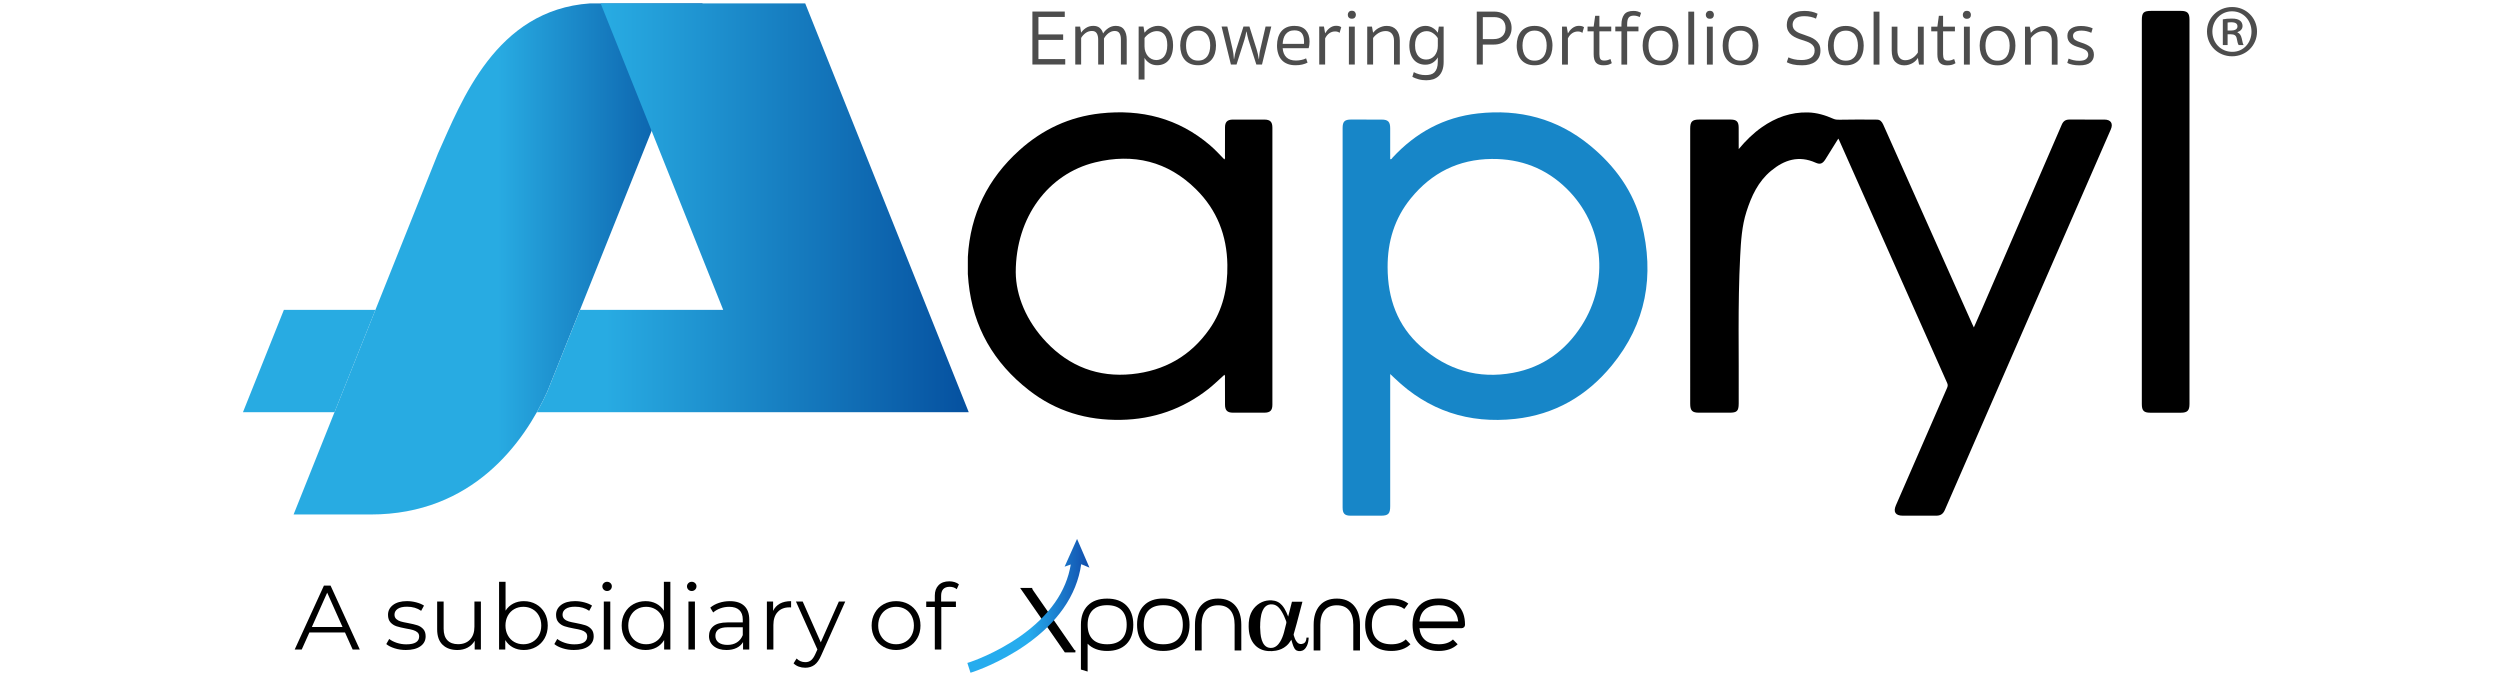
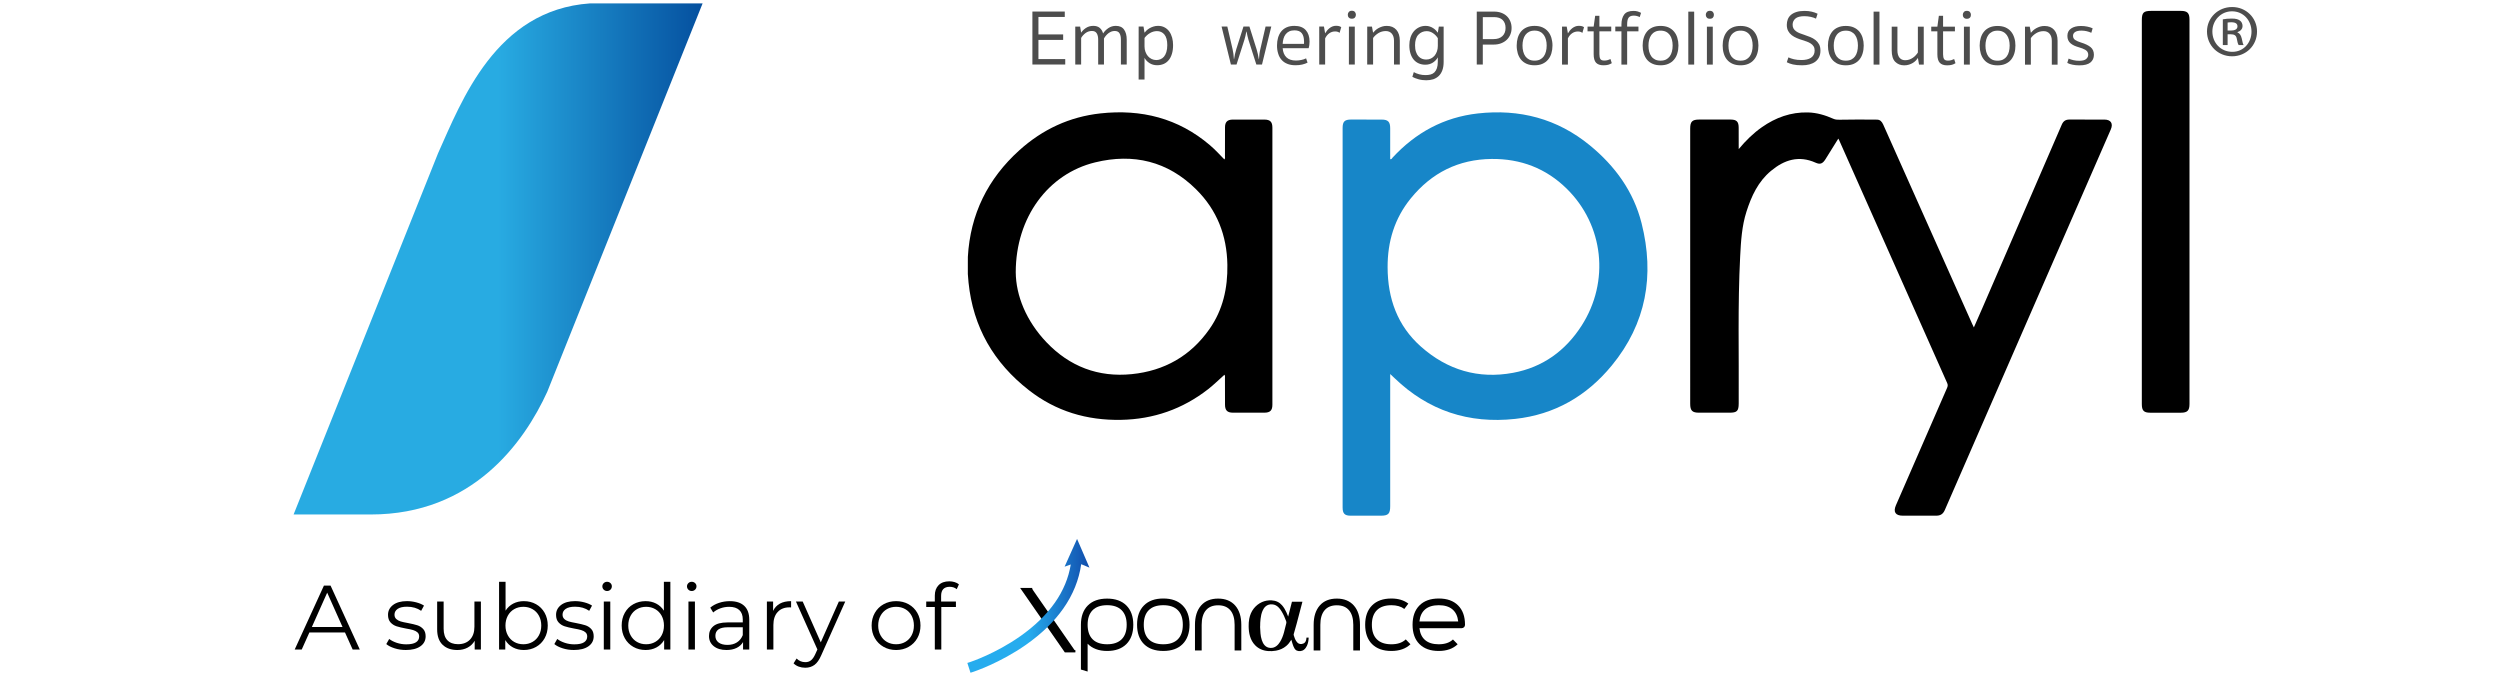
<svg xmlns="http://www.w3.org/2000/svg" xmlns:xlink="http://www.w3.org/1999/xlink" version="1.1" id="Layer_1" x="0px" y="0px" width="275px" height="74px" viewBox="0 0 275 74" enable-background="new 0 0 275 74" xml:space="preserve">
  <g>
    <defs>
      <rect id="SVGID_1_" x="26.727" y="0.374" width="221.545" height="56.314" />
    </defs>
    <clipPath id="SVGID_2_">
      <use xlink:href="#SVGID_1_" overflow="visible" />
    </clipPath>
    <path clip-path="url(#SVGID_2_)" fill-rule="evenodd" clip-rule="evenodd" d="M191.258,16.398c0.801-0.955,1.61-1.747,2.547-2.404   c1.519-1.068,3.192-1.672,5.065-1.626c0.982,0.022,1.908,0.303,2.798,0.698c0.218,0.094,0.421,0.112,0.665,0.104   c1.379-0.032,2.756-0.021,4.132-0.01c0.353,0,0.545,0.225,0.688,0.542c1.456,3.289,2.926,6.565,4.393,9.846   c1.798,4.021,3.59,8.043,5.385,12.062c0.052,0.115,0.107,0.228,0.193,0.408c0.328-0.748,0.634-1.438,0.934-2.127   c2.914-6.726,5.83-13.45,8.735-20.179c0.172-0.397,0.43-0.563,0.84-0.561c1.286,0.003,2.57-0.005,3.855,0.003   c0.711,0.003,0.984,0.435,0.695,1.095c-2.759,6.326-5.516,12.647-8.277,18.97c-3.329,7.628-6.661,15.253-9.978,22.886   c-0.203,0.464-0.505,0.625-0.968,0.62c-1.219-0.007-2.437,0-3.657,0c-0.802,0-1.07-0.409-0.754-1.139   c1.873-4.297,3.743-8.602,5.621-12.899c0.082-0.189,0.115-0.34,0.021-0.547c-3.969-8.909-7.929-17.82-11.891-26.732   c-0.023-0.046-0.043-0.086-0.087-0.161c-0.482,0.775-0.952,1.529-1.422,2.283c-0.307,0.48-0.574,0.59-1.078,0.365   c-1.852-0.829-3.444-0.314-4.904,0.901c-1.419,1.178-2.148,2.772-2.696,4.476c-0.513,1.598-0.608,3.259-0.695,4.92   c-0.278,5.395-0.125,10.794-0.161,16.191c-0.004,0.834-0.185,1.014-1.017,1.014h-3.342c-0.758,0-0.977-0.226-0.977-0.987V14.136   c0-0.759,0.222-0.982,0.98-0.985h3.462c0.668,0.003,0.891,0.228,0.891,0.899C191.258,14.799,191.258,15.542,191.258,16.398" />
    <path clip-path="url(#SVGID_2_)" fill-rule="evenodd" clip-rule="evenodd" d="M235.602,23.302V2.228   c0-0.846,0.186-1.031,1.044-1.031c1.083,0,2.175-0.002,3.259,0c0.704,0.003,0.939,0.239,0.939,0.947   c0.003,14.101,0.003,28.203,0,42.305c0,0.708-0.235,0.949-0.937,0.949h-3.378c-0.708,0-0.928-0.226-0.928-0.946V23.302z" />
    <path clip-path="url(#SVGID_2_)" fill-rule="evenodd" clip-rule="evenodd" d="M106.462,30.145v-0.63v-0.639   c0.003-0.209,0.003-0.419,0.003-0.628c0.267-4.689,2.184-8.579,5.666-11.721c2.549-2.299,5.519-3.681,8.924-4.054   c4.477-0.488,8.553,0.523,12.038,3.499c0.564,0.483,1.068,1.027,1.589,1.567c0.107-0.129,0.063-0.248,0.063-0.36   c0.006-1.057-0.002-2.122,0.006-3.182c0.002-0.58,0.26-0.837,0.843-0.842c1.164-0.006,2.331-0.006,3.5,0   c0.631,0.005,0.869,0.255,0.869,0.89c0.003,10.158,0.003,20.315,0,30.473c0,0.627-0.244,0.874-0.882,0.877   c-1.157,0.008-2.308,0.006-3.461,0c-0.622-0.003-0.869-0.257-0.869-0.893c-0.006-0.956,0-1.91-0.006-2.865   c0-0.13,0.036-0.263-0.051-0.419c-0.6,0.536-1.161,1.092-1.786,1.583c-2.82,2.2-6.023,3.316-9.591,3.383   c-3.754,0.072-7.169-0.941-10.142-3.266c-3.863-3.01-6.133-6.929-6.635-11.836C106.511,30.77,106.489,30.459,106.462,30.145    M115.107,37.644c2.54,2.668,5.706,3.886,9.395,3.51c3.58-0.362,6.469-2.002,8.541-4.96c1.481-2.112,2.011-4.51,1.968-7.064   c-0.051-3.22-1.135-6.021-3.437-8.301c-3.125-3.101-6.916-3.993-11.107-2.968c-5.167,1.256-8.73,6.042-8.735,12.081   C111.749,32.53,112.901,35.329,115.107,37.644" />
    <path clip-path="url(#SVGID_2_)" fill-rule="evenodd" clip-rule="evenodd" fill="#1786C8" d="M152.922,41.143v0.571V55.67   c0,0.846-0.206,1.056-1.037,1.056h-3.303c-0.669,0-0.894-0.231-0.894-0.903c-0.003-13.916-0.003-27.833,0-41.75   c0-0.698,0.22-0.918,0.912-0.923c1.13,0,2.257,0,3.383,0.005c0.7,0,0.937,0.242,0.938,0.95c0.004,1.137,0,2.275,0,3.41   c0.167,0.021,0.201-0.105,0.261-0.175c2.542-2.752,5.649-4.443,9.38-4.861c4.577-0.51,8.737,0.563,12.336,3.52   c2.761,2.269,4.797,5.06,5.677,8.558c1.446,5.736,0.521,11.033-3.287,15.66c-2.747,3.341-6.283,5.393-10.623,5.862   c-5.099,0.553-9.549-0.901-13.265-4.486C153.273,41.467,153.14,41.346,152.922,41.143 M156.312,38.136   c2.899,2.566,6.31,3.584,10.128,2.873c3.254-0.604,5.757-2.412,7.541-5.194c3.106-4.846,2.441-11.052-1.65-15.067   c-2.277-2.233-5.048-3.292-8.248-3.263c-3.655,0.04-6.602,1.519-8.896,4.336c-1.795,2.205-2.563,4.765-2.551,7.582   C152.646,32.826,153.708,35.831,156.312,38.136" />
    <polygon clip-path="url(#SVGID_2_)" fill="#4D4D4D" points="113.564,1.27 117.125,1.27 117.125,1.865 114.228,1.865 114.228,3.786    116.947,3.786 116.947,4.39 114.228,4.39 114.228,6.499 117.176,6.499 117.176,7.097 113.564,7.097  " />
    <path clip-path="url(#SVGID_2_)" fill="#4D4D4D" d="M118.925,7.097h-0.646V2.923h0.534l0.112,0.67   c0.056-0.083,0.124-0.172,0.207-0.257c0.086-0.086,0.183-0.167,0.293-0.242c0.109-0.075,0.235-0.137,0.377-0.183   c0.141-0.045,0.293-0.066,0.462-0.066c0.293,0,0.526,0.072,0.705,0.222c0.175,0.151,0.304,0.354,0.371,0.614   c0.139-0.222,0.333-0.42,0.577-0.587c0.246-0.166,0.52-0.249,0.823-0.249c0.414,0,0.72,0.137,0.91,0.416   c0.193,0.273,0.289,0.638,0.289,1.086v2.75h-0.64v-2.75c0-0.282-0.049-0.507-0.151-0.681c-0.102-0.174-0.285-0.26-0.539-0.26   c-0.129,0-0.25,0.024-0.365,0.069c-0.112,0.046-0.217,0.107-0.317,0.18c-0.099,0.078-0.19,0.164-0.276,0.266   c-0.083,0.099-0.159,0.203-0.215,0.314v2.862h-0.638v-2.75c0-0.282-0.051-0.507-0.158-0.681c-0.105-0.174-0.277-0.26-0.527-0.26   c-0.26,0-0.493,0.074-0.702,0.228c-0.204,0.152-0.368,0.335-0.486,0.539V7.097z" />
    <path clip-path="url(#SVGID_2_)" fill="#4D4D4D" d="M125.785,2.922l0.113,0.674c0.06-0.081,0.138-0.164,0.231-0.255   c0.097-0.088,0.21-0.172,0.332-0.242c0.127-0.072,0.269-0.134,0.428-0.182c0.155-0.048,0.322-0.073,0.496-0.073   c0.274,0,0.515,0.057,0.721,0.169c0.207,0.113,0.382,0.263,0.519,0.459c0.136,0.191,0.238,0.416,0.311,0.674   c0.067,0.257,0.102,0.526,0.102,0.81c0,0.367-0.04,0.687-0.127,0.966c-0.083,0.279-0.201,0.51-0.357,0.695   c-0.156,0.19-0.34,0.329-0.558,0.421c-0.215,0.091-0.45,0.137-0.708,0.137c-0.322,0-0.603-0.078-0.848-0.236   c-0.244-0.159-0.426-0.352-0.542-0.577v2.387h-0.649l0.003-5.827H125.785z M125.897,5.109c0,0.214,0.033,0.41,0.102,0.592   c0.065,0.183,0.156,0.339,0.274,0.478c0.116,0.135,0.252,0.236,0.411,0.314c0.158,0.075,0.326,0.11,0.506,0.113   c0.159,0,0.312-0.03,0.457-0.089c0.145-0.056,0.274-0.15,0.386-0.279c0.11-0.129,0.199-0.3,0.265-0.509   c0.068-0.21,0.102-0.468,0.102-0.773c0-0.52-0.107-0.904-0.316-1.159c-0.209-0.247-0.48-0.376-0.813-0.376   c-0.268,0-0.525,0.073-0.768,0.212c-0.241,0.143-0.442,0.322-0.606,0.542V5.109z" />
-     <path clip-path="url(#SVGID_2_)" fill="#4D4D4D" d="M129.823,5.004c0-0.304,0.043-0.585,0.12-0.851   c0.079-0.263,0.199-0.491,0.36-0.687c0.158-0.195,0.365-0.348,0.611-0.458c0.247-0.11,0.543-0.167,0.881-0.167   c0.337,0,0.627,0.057,0.872,0.167c0.246,0.11,0.45,0.263,0.614,0.458c0.164,0.196,0.284,0.427,0.362,0.687   c0.077,0.266,0.118,0.547,0.118,0.851c0,0.305-0.041,0.592-0.118,0.858c-0.081,0.263-0.198,0.494-0.362,0.692   c-0.164,0.196-0.371,0.349-0.614,0.456c-0.245,0.111-0.535,0.167-0.872,0.167c-0.338,0-0.634-0.056-0.881-0.167   c-0.246-0.11-0.453-0.26-0.611-0.458c-0.164-0.196-0.281-0.427-0.36-0.69C129.866,5.596,129.823,5.31,129.823,5.004 M130.464,5.004   c0,0.236,0.024,0.456,0.077,0.665c0.054,0.201,0.135,0.376,0.242,0.526c0.108,0.144,0.244,0.26,0.411,0.346   c0.166,0.083,0.365,0.124,0.601,0.124c0.232,0,0.429-0.041,0.598-0.124c0.163-0.086,0.3-0.202,0.41-0.346   c0.107-0.15,0.188-0.325,0.24-0.526c0.053-0.204,0.08-0.429,0.08-0.665s-0.027-0.451-0.08-0.652   c-0.052-0.199-0.133-0.373-0.24-0.518c-0.11-0.147-0.247-0.263-0.41-0.343c-0.166-0.086-0.366-0.129-0.598-0.129   c-0.236,0-0.435,0.043-0.601,0.129c-0.164,0.08-0.303,0.196-0.411,0.343c-0.107,0.145-0.188,0.319-0.242,0.518   C130.488,4.553,130.464,4.769,130.464,5.004" />
    <path clip-path="url(#SVGID_2_)" fill="#4D4D4D" d="M138.23,5.439c0.046,0.156,0.092,0.324,0.132,0.504   c0.043,0.177,0.078,0.365,0.105,0.558h0.019c0.01-0.198,0.026-0.392,0.053-0.569c0.022-0.18,0.055-0.354,0.097-0.517l0.577-2.493   h0.628l-1.021,4.175h-0.623l-0.867-2.72c-0.045-0.151-0.085-0.295-0.114-0.443c-0.032-0.142-0.065-0.298-0.095-0.459h-0.026   c-0.027,0.161-0.057,0.317-0.092,0.459c-0.031,0.148-0.068,0.292-0.118,0.443l-0.866,2.72h-0.62l-1.025-4.175h0.632l0.578,2.49   c0.037,0.166,0.07,0.34,0.093,0.52c0.025,0.177,0.04,0.371,0.052,0.569h0.019c0.031-0.193,0.064-0.383,0.104-0.563   c0.043-0.177,0.086-0.343,0.131-0.499l0.798-2.517h0.657L138.23,5.439z" />
    <path clip-path="url(#SVGID_2_)" fill="#4D4D4D" d="M141.094,5.299c0.032,0.435,0.172,0.77,0.413,1.006   c0.242,0.236,0.593,0.354,1.046,0.354c0.19,0,0.387-0.021,0.588-0.062c0.196-0.037,0.376-0.099,0.531-0.179l0.158,0.475   c-0.18,0.091-0.382,0.16-0.601,0.211c-0.215,0.051-0.461,0.073-0.729,0.073c-0.344,0-0.645-0.051-0.896-0.156   c-0.255-0.101-0.465-0.249-0.627-0.434c-0.17-0.188-0.297-0.416-0.376-0.687c-0.086-0.266-0.132-0.563-0.129-0.894   c0-0.306,0.037-0.592,0.112-0.856c0.078-0.265,0.193-0.493,0.347-0.686c0.155-0.193,0.351-0.346,0.595-0.456   c0.244-0.107,0.529-0.161,0.861-0.161c0.547,0,0.96,0.153,1.242,0.461c0.278,0.306,0.422,0.73,0.422,1.266   c0,0.14-0.008,0.269-0.027,0.392c-0.019,0.118-0.04,0.231-0.07,0.338L141.094,5.299z M142.387,3.338   c-0.223,0-0.413,0.04-0.569,0.112c-0.155,0.075-0.286,0.18-0.391,0.312c-0.107,0.131-0.187,0.292-0.237,0.472   c-0.053,0.18-0.085,0.378-0.096,0.59l2.343,0.003c0.004-0.014,0.007-0.054,0.007-0.124V4.574c0-0.397-0.08-0.702-0.244-0.915   C143.038,3.445,142.766,3.338,142.387,3.338" />
    <path clip-path="url(#SVGID_2_)" fill="#4D4D4D" d="M145.765,3.668c0.057-0.099,0.127-0.198,0.204-0.298   c0.078-0.099,0.169-0.184,0.269-0.265c0.099-0.081,0.209-0.145,0.329-0.194c0.118-0.048,0.253-0.075,0.406-0.075   c0.174,0,0.309,0.024,0.402,0.065c0.094,0.043,0.147,0.072,0.161,0.083l-0.181,0.63c-0.123-0.101-0.284-0.155-0.49-0.155   c-0.239,0-0.455,0.069-0.642,0.201c-0.19,0.132-0.341,0.32-0.459,0.561v2.881l-0.649-0.003V2.922h0.519L145.765,3.668z" />
    <path clip-path="url(#SVGID_2_)" fill="#4D4D4D" d="M148.257,1.629c0-0.124,0.038-0.226,0.113-0.314   c0.077-0.086,0.188-0.132,0.333-0.132c0.152,0,0.263,0.046,0.337,0.132c0.07,0.088,0.11,0.19,0.11,0.314   c0,0.118-0.04,0.22-0.11,0.303c-0.074,0.086-0.185,0.126-0.337,0.126c-0.145,0-0.256-0.04-0.333-0.126   C148.292,1.849,148.257,1.747,148.257,1.629 M149.026,7.099h-0.648l0.003-4.174h0.646V7.099z" />
    <path clip-path="url(#SVGID_2_)" fill="#4D4D4D" d="M151.039,7.102h-0.648l0.003-4.177h0.52l0.126,0.674   c0.063-0.08,0.143-0.166,0.241-0.255c0.097-0.089,0.207-0.169,0.336-0.244c0.128-0.07,0.269-0.129,0.424-0.18   c0.155-0.051,0.321-0.072,0.505-0.072c0.447,0,0.799,0.144,1.051,0.431c0.256,0.29,0.382,0.69,0.382,1.199v2.624h-0.64V4.478   c0-0.324-0.079-0.584-0.238-0.775c-0.163-0.19-0.381-0.287-0.659-0.287c-0.301,0-0.569,0.076-0.811,0.22   c-0.242,0.151-0.44,0.33-0.591,0.542V7.102z" />
    <path clip-path="url(#SVGID_2_)" fill="#4D4D4D" d="M158.16,6.305c-0.119,0.226-0.298,0.419-0.539,0.578   c-0.242,0.155-0.522,0.235-0.835,0.235c-0.261,0-0.494-0.045-0.711-0.139c-0.215-0.091-0.399-0.225-0.553-0.403   c-0.155-0.179-0.279-0.404-0.364-0.671c-0.087-0.268-0.132-0.576-0.132-0.922c0-0.301,0.042-0.579,0.12-0.837   c0.083-0.261,0.204-0.489,0.36-0.681c0.158-0.191,0.351-0.344,0.574-0.452c0.222-0.112,0.477-0.166,0.756-0.166   c0.167,0,0.317,0.025,0.454,0.076c0.14,0.047,0.266,0.107,0.372,0.182c0.107,0.07,0.204,0.15,0.29,0.241   c0.085,0.089,0.152,0.175,0.207,0.253l0.112-0.674l0.53,0.003v3.863c0,0.365-0.045,0.671-0.139,0.928   c-0.094,0.258-0.224,0.467-0.392,0.631c-0.172,0.164-0.373,0.286-0.609,0.368c-0.236,0.074-0.496,0.112-0.783,0.112   c-0.3,0-0.593-0.038-0.865-0.118c-0.272-0.076-0.492-0.164-0.655-0.26l0.158-0.518c0.168,0.096,0.364,0.174,0.587,0.236   c0.22,0.059,0.456,0.091,0.705,0.091c0.201,0,0.382-0.024,0.548-0.064c0.166-0.043,0.306-0.121,0.424-0.233   c0.115-0.113,0.209-0.266,0.276-0.454c0.067-0.193,0.103-0.435,0.103-0.73V6.305z M158.16,4.197c-0.137-0.22-0.312-0.4-0.532-0.55   c-0.217-0.145-0.445-0.221-0.687-0.221c-0.364,0-0.673,0.129-0.917,0.387c-0.245,0.252-0.368,0.647-0.368,1.17   c0,0.281,0.032,0.526,0.103,0.721c0.064,0.201,0.155,0.36,0.269,0.483c0.114,0.127,0.244,0.218,0.389,0.277   c0.147,0.056,0.298,0.086,0.456,0.086c0.192,0,0.367-0.038,0.526-0.113c0.156-0.075,0.292-0.179,0.408-0.317   c0.112-0.134,0.197-0.295,0.26-0.477c0.062-0.18,0.094-0.379,0.094-0.591V4.197z" />
    <path clip-path="url(#SVGID_2_)" fill="#4D4D4D" d="M166.275,3.072c0,0.269-0.046,0.51-0.14,0.73   c-0.094,0.226-0.225,0.416-0.396,0.58c-0.175,0.166-0.385,0.292-0.628,0.386c-0.244,0.094-0.519,0.137-0.821,0.137h-1.181v2.196   h-0.665V1.275h1.899c0.3,0,0.577,0.046,0.818,0.139c0.242,0.091,0.446,0.22,0.605,0.379c0.164,0.163,0.288,0.351,0.376,0.571   C166.232,2.584,166.275,2.82,166.275,3.072 M165.612,3.072c0-0.368-0.106-0.66-0.324-0.875c-0.215-0.209-0.531-0.316-0.944-0.316   h-1.234v2.42h1.181c0.416,0,0.74-0.11,0.971-0.328C165.495,3.754,165.612,3.453,165.612,3.072" />
    <path clip-path="url(#SVGID_2_)" fill="#4D4D4D" d="M166.837,5.009c0-0.306,0.04-0.587,0.116-0.85   c0.079-0.26,0.199-0.491,0.357-0.687c0.164-0.199,0.368-0.349,0.614-0.459c0.247-0.11,0.54-0.166,0.878-0.166   c0.339,0,0.631,0.056,0.875,0.166c0.246,0.11,0.45,0.263,0.611,0.459c0.166,0.196,0.286,0.427,0.365,0.687   c0.077,0.263,0.121,0.544,0.121,0.85s-0.044,0.59-0.121,0.859c-0.079,0.263-0.199,0.494-0.365,0.689   c-0.161,0.196-0.368,0.351-0.611,0.459c-0.244,0.11-0.536,0.166-0.875,0.166c-0.338,0-0.631-0.056-0.878-0.166   c-0.246-0.11-0.453-0.263-0.614-0.459c-0.158-0.195-0.278-0.426-0.357-0.689C166.877,5.599,166.834,5.315,166.837,5.009    M167.475,5.009c0,0.236,0.024,0.456,0.08,0.663c0.051,0.204,0.132,0.379,0.239,0.528c0.107,0.145,0.243,0.261,0.409,0.347   c0.167,0.083,0.366,0.123,0.6,0.123c0.234,0,0.436-0.04,0.601-0.123c0.166-0.086,0.303-0.202,0.41-0.347   c0.107-0.149,0.188-0.324,0.239-0.528c0.055-0.207,0.081-0.427,0.081-0.663s-0.024-0.451-0.081-0.654   c-0.051-0.196-0.132-0.371-0.239-0.515c-0.107-0.148-0.244-0.264-0.41-0.346c-0.165-0.084-0.366-0.127-0.601-0.127   c-0.233,0-0.433,0.043-0.6,0.127c-0.162,0.082-0.299,0.198-0.409,0.346c-0.107,0.144-0.188,0.319-0.239,0.515   C167.502,4.558,167.475,4.773,167.475,5.009" />
    <path clip-path="url(#SVGID_2_)" fill="#4D4D4D" d="M172.47,3.671c0.057-0.099,0.127-0.199,0.204-0.298   c0.081-0.097,0.169-0.185,0.269-0.265c0.099-0.078,0.209-0.143,0.33-0.191c0.117-0.051,0.252-0.075,0.405-0.075   c0.174,0,0.309,0.021,0.402,0.061c0.094,0.046,0.147,0.073,0.163,0.086l-0.183,0.631c-0.122-0.102-0.286-0.156-0.49-0.156   c-0.238,0-0.454,0.067-0.641,0.199c-0.191,0.131-0.344,0.317-0.46,0.56v2.882h-0.646V2.928h0.516L172.47,3.671z" />
    <path clip-path="url(#SVGID_2_)" fill="#4D4D4D" d="M175.934,5.962c0,0.233,0.035,0.405,0.103,0.525   c0.071,0.119,0.218,0.175,0.439,0.175c0.132,0,0.258-0.016,0.37-0.051c0.113-0.035,0.215-0.072,0.304-0.121l0.147,0.459   c-0.116,0.073-0.244,0.132-0.385,0.175c-0.139,0.037-0.318,0.059-0.536,0.059c-0.364,0-0.635-0.097-0.813-0.285   c-0.172-0.19-0.26-0.501-0.26-0.928V3.448h-0.674v-0.52h0.674l0.166-1.192h0.464v1.192h1.304v0.52h-1.304V5.962z" />
    <path clip-path="url(#SVGID_2_)" fill="#4D4D4D" d="M179.72,1.718c-0.15,0-0.274,0.021-0.37,0.067   c-0.097,0.04-0.17,0.107-0.224,0.19c-0.052,0.089-0.091,0.193-0.109,0.314c-0.021,0.121-0.03,0.258-0.03,0.413v0.226h1.243v0.518   h-1.243v3.659h-0.632l0.004-3.659h-0.675V2.928h0.675V2.697c0-0.456,0.098-0.821,0.296-1.092s0.539-0.405,1.022-0.405   c0.177,0,0.329,0.017,0.464,0.059c0.134,0.043,0.258,0.094,0.375,0.156l-0.147,0.467C180.164,1.774,179.947,1.718,179.72,1.718" />
    <path clip-path="url(#SVGID_2_)" fill="#4D4D4D" d="M180.69,5.012c0-0.303,0.04-0.59,0.12-0.85   c0.079-0.263,0.199-0.494,0.357-0.688c0.16-0.198,0.367-0.348,0.615-0.461c0.246-0.107,0.538-0.163,0.876-0.163   c0.339,0,0.631,0.056,0.875,0.163c0.245,0.113,0.451,0.263,0.61,0.461c0.165,0.194,0.289,0.425,0.363,0.688   c0.081,0.262,0.124,0.547,0.124,0.85c-0.006,0.306-0.043,0.59-0.124,0.856c-0.074,0.265-0.198,0.496-0.363,0.692   c-0.159,0.199-0.365,0.348-0.61,0.456c-0.244,0.113-0.536,0.166-0.875,0.166c-0.338,0-0.63-0.053-0.876-0.166   c-0.248-0.108-0.455-0.257-0.615-0.456c-0.16-0.196-0.278-0.427-0.359-0.692C180.73,5.602,180.69,5.318,180.69,5.012    M181.332,5.012c0,0.236,0.024,0.456,0.075,0.663c0.057,0.203,0.137,0.378,0.241,0.525c0.107,0.148,0.245,0.264,0.412,0.349   c0.167,0.081,0.366,0.124,0.599,0.124c0.234,0,0.436-0.043,0.602-0.124c0.163-0.085,0.3-0.201,0.411-0.349   c0.107-0.147,0.188-0.322,0.238-0.525c0.054-0.207,0.08-0.427,0.08-0.663s-0.026-0.454-0.08-0.652   c-0.051-0.198-0.131-0.373-0.238-0.518c-0.111-0.147-0.248-0.266-0.411-0.346c-0.166-0.086-0.367-0.126-0.602-0.126   c-0.232,0-0.432,0.04-0.599,0.126c-0.167,0.08-0.302,0.199-0.412,0.344c-0.104,0.147-0.185,0.322-0.239,0.52   C181.356,4.558,181.332,4.776,181.332,5.012" />
    <rect x="185.713" y="1.28" clip-path="url(#SVGID_2_)" fill="#4D4D4D" width="0.646" height="5.824" />
    <path clip-path="url(#SVGID_2_)" fill="#4D4D4D" d="M187.637,1.634c0-0.123,0.037-0.225,0.115-0.313   c0.074-0.086,0.188-0.132,0.332-0.132c0.151,0,0.264,0.046,0.336,0.132c0.074,0.088,0.11,0.19,0.11,0.313   c0,0.118-0.036,0.22-0.11,0.303c-0.072,0.086-0.185,0.126-0.336,0.126c-0.147,0-0.258-0.04-0.332-0.126   C187.674,1.854,187.637,1.752,187.637,1.634 M188.406,7.104h-0.646V2.93h0.646V7.104z" />
    <path clip-path="url(#SVGID_2_)" fill="#4D4D4D" d="M189.493,5.015c0-0.306,0.037-0.59,0.118-0.853   c0.077-0.263,0.199-0.491,0.357-0.687c0.161-0.198,0.364-0.349,0.614-0.459c0.246-0.109,0.538-0.163,0.877-0.163   c0.338,0,0.63,0.054,0.874,0.163c0.245,0.11,0.451,0.261,0.612,0.459c0.164,0.196,0.288,0.424,0.361,0.687   c0.081,0.263,0.121,0.547,0.121,0.853c-0.003,0.303-0.04,0.59-0.121,0.856c-0.077,0.266-0.197,0.496-0.361,0.689   c-0.161,0.199-0.367,0.349-0.612,0.459c-0.244,0.11-0.539,0.164-0.874,0.164c-0.339,0-0.631-0.054-0.877-0.164   c-0.253-0.11-0.453-0.26-0.614-0.459c-0.161-0.193-0.28-0.423-0.358-0.691C189.53,5.604,189.493,5.317,189.493,5.015    M190.131,5.015c0,0.236,0.025,0.456,0.079,0.66c0.054,0.204,0.131,0.382,0.238,0.529c0.107,0.144,0.246,0.26,0.411,0.346   c0.167,0.083,0.367,0.123,0.601,0.123s0.435-0.04,0.599-0.123c0.166-0.086,0.303-0.202,0.41-0.346   c0.11-0.147,0.19-0.325,0.241-0.529c0.054-0.204,0.081-0.424,0.081-0.66s-0.027-0.456-0.081-0.654   c-0.051-0.199-0.131-0.371-0.241-0.515c-0.107-0.151-0.244-0.266-0.41-0.349c-0.164-0.086-0.365-0.127-0.599-0.127   s-0.434,0.041-0.599,0.127c-0.167,0.083-0.306,0.198-0.413,0.343c-0.107,0.15-0.185,0.322-0.238,0.521   C190.156,4.559,190.131,4.779,190.131,5.015" />
    <path clip-path="url(#SVGID_2_)" fill="#4D4D4D" d="M198.239,7.183c-0.422,0-0.762-0.032-1.02-0.094   c-0.26-0.061-0.483-0.142-0.671-0.241l0.178-0.537c0.169,0.08,0.372,0.153,0.611,0.209c0.239,0.057,0.516,0.083,0.821,0.083   c0.212,0,0.405-0.016,0.582-0.059c0.177-0.04,0.33-0.102,0.458-0.182c0.133-0.086,0.229-0.193,0.304-0.327   c0.072-0.134,0.11-0.29,0.11-0.473c0-0.188-0.038-0.337-0.115-0.461c-0.075-0.123-0.18-0.225-0.312-0.311   c-0.129-0.086-0.279-0.161-0.448-0.22c-0.169-0.059-0.349-0.121-0.533-0.177c-0.188-0.056-0.379-0.129-0.569-0.209   c-0.192-0.081-0.373-0.183-0.534-0.306c-0.163-0.124-0.295-0.279-0.397-0.462c-0.102-0.185-0.155-0.413-0.155-0.684   c0-0.22,0.04-0.424,0.11-0.609c0.075-0.188,0.19-0.349,0.346-0.486c0.161-0.134,0.359-0.241,0.606-0.319   c0.245-0.077,0.537-0.118,0.88-0.118c0.293,0,0.56,0.027,0.798,0.084c0.238,0.056,0.456,0.131,0.648,0.227l-0.177,0.54   c-0.168-0.084-0.365-0.148-0.584-0.196c-0.224-0.048-0.451-0.075-0.686-0.075c-0.459,0-0.791,0.088-0.997,0.265   c-0.201,0.175-0.304,0.4-0.304,0.679c0,0.167,0.035,0.306,0.104,0.424c0.069,0.113,0.163,0.215,0.284,0.298   c0.118,0.083,0.258,0.158,0.419,0.22c0.161,0.061,0.332,0.123,0.513,0.18c0.209,0.069,0.418,0.147,0.625,0.231   c0.209,0.085,0.392,0.189,0.561,0.321c0.166,0.129,0.298,0.287,0.402,0.472c0.1,0.188,0.153,0.421,0.153,0.698   c0,0.277-0.052,0.515-0.15,0.719c-0.099,0.198-0.239,0.367-0.413,0.499c-0.181,0.134-0.395,0.233-0.642,0.3   C198.801,7.15,198.531,7.183,198.239,7.183" />
    <path clip-path="url(#SVGID_2_)" fill="#4D4D4D" d="M201.073,5.015c0-0.306,0.039-0.587,0.12-0.853   c0.078-0.263,0.199-0.491,0.356-0.687c0.158-0.196,0.365-0.349,0.611-0.456c0.251-0.112,0.543-0.166,0.88-0.166   c0.339,0,0.631,0.054,0.875,0.166c0.244,0.107,0.45,0.263,0.612,0.456c0.161,0.196,0.286,0.427,0.361,0.687   c0.081,0.266,0.122,0.547,0.122,0.853c-0.003,0.306-0.041,0.59-0.122,0.858c-0.075,0.264-0.2,0.494-0.361,0.693   c-0.162,0.193-0.368,0.343-0.612,0.456c-0.244,0.107-0.536,0.163-0.875,0.163c-0.337,0-0.629-0.056-0.88-0.163   c-0.246-0.113-0.453-0.263-0.611-0.462c-0.16-0.193-0.278-0.423-0.36-0.687C201.11,5.604,201.073,5.321,201.073,5.015    M201.711,5.015c0,0.236,0.027,0.456,0.078,0.663c0.054,0.201,0.134,0.379,0.241,0.528c0.107,0.145,0.243,0.258,0.409,0.344   c0.167,0.083,0.366,0.123,0.602,0.123c0.234,0,0.436-0.04,0.6-0.123c0.165-0.086,0.303-0.199,0.41-0.344   c0.109-0.149,0.19-0.327,0.241-0.528c0.051-0.207,0.08-0.427,0.08-0.663s-0.029-0.453-0.08-0.654   c-0.051-0.199-0.132-0.371-0.238-0.515c-0.11-0.151-0.248-0.264-0.413-0.347c-0.164-0.086-0.365-0.126-0.6-0.126   c-0.232,0-0.435,0.04-0.598,0.126c-0.17,0.083-0.306,0.196-0.413,0.347c-0.107,0.144-0.185,0.316-0.238,0.515   C201.738,4.562,201.711,4.779,201.711,5.015" />
    <rect x="206.095" y="1.28" clip-path="url(#SVGID_2_)" fill="#4D4D4D" width="0.646" height="5.827" />
    <path clip-path="url(#SVGID_2_)" fill="#4D4D4D" d="M210.967,2.933h0.646v4.174h-0.518l-0.129-0.735   c-0.051,0.086-0.123,0.18-0.214,0.279c-0.092,0.097-0.198,0.182-0.325,0.263c-0.127,0.078-0.269,0.14-0.427,0.193   c-0.163,0.054-0.34,0.081-0.539,0.081c-0.402,0-0.729-0.134-0.99-0.392c-0.255-0.26-0.383-0.676-0.383-1.245V2.933h0.63   l-0.003,2.618c0,0.338,0.078,0.607,0.229,0.795c0.152,0.185,0.362,0.278,0.622,0.278c0.156,0,0.309-0.021,0.448-0.069   c0.139-0.046,0.265-0.108,0.384-0.188c0.115-0.075,0.222-0.166,0.318-0.271c0.097-0.104,0.181-0.207,0.25-0.32V2.933z" />
    <path clip-path="url(#SVGID_2_)" fill="#4D4D4D" d="M213.738,5.967c0,0.23,0.038,0.405,0.104,0.523   c0.074,0.118,0.216,0.178,0.438,0.178c0.134,0,0.258-0.017,0.373-0.052c0.112-0.035,0.214-0.075,0.304-0.121l0.147,0.456   c-0.118,0.076-0.247,0.135-0.384,0.175c-0.14,0.04-0.32,0.062-0.536,0.062c-0.368,0-0.637-0.097-0.813-0.287   c-0.175-0.191-0.26-0.499-0.26-0.926V3.45h-0.674V2.933h0.674l0.163-1.194h0.464v1.194h1.304V3.45h-1.304V5.967z" />
    <path clip-path="url(#SVGID_2_)" fill="#4D4D4D" d="M215.908,1.636c0-0.12,0.038-0.225,0.116-0.314   c0.075-0.085,0.185-0.128,0.332-0.128c0.15,0,0.264,0.043,0.336,0.128c0.075,0.089,0.11,0.194,0.11,0.314   c0,0.121-0.035,0.223-0.11,0.304c-0.076,0.086-0.186,0.128-0.338,0.128c-0.146,0-0.255-0.042-0.33-0.128   C215.946,1.859,215.908,1.757,215.908,1.636 M216.679,7.107h-0.648l0.002-4.174h0.646V7.107z" />
    <path clip-path="url(#SVGID_2_)" fill="#4D4D4D" d="M217.763,5.018c0-0.306,0.04-0.593,0.118-0.851   c0.078-0.262,0.196-0.493,0.359-0.687c0.158-0.198,0.364-0.348,0.611-0.461c0.248-0.107,0.54-0.163,0.88-0.163   c0.339,0,0.628,0.056,0.875,0.163c0.244,0.113,0.448,0.263,0.612,0.461c0.16,0.194,0.281,0.425,0.361,0.687   c0.081,0.263,0.118,0.545,0.118,0.851c0,0.303-0.037,0.59-0.118,0.855c-0.08,0.264-0.201,0.494-0.361,0.693   c-0.164,0.196-0.368,0.349-0.612,0.456c-0.247,0.11-0.539,0.166-0.875,0.166c-0.34,0-0.632-0.056-0.882-0.166   c-0.245-0.107-0.451-0.26-0.609-0.456c-0.163-0.199-0.281-0.429-0.359-0.693C217.803,5.607,217.763,5.321,217.763,5.018    M218.401,5.018c0,0.236,0.027,0.456,0.078,0.663c0.054,0.203,0.134,0.378,0.241,0.525c0.107,0.145,0.244,0.263,0.41,0.347   c0.167,0.083,0.368,0.123,0.601,0.123s0.433-0.04,0.6-0.123c0.165-0.084,0.303-0.202,0.41-0.347   c0.109-0.147,0.188-0.322,0.241-0.525c0.051-0.207,0.08-0.427,0.08-0.663c0-0.239-0.029-0.453-0.08-0.654   c-0.054-0.197-0.132-0.371-0.241-0.518c-0.107-0.148-0.245-0.264-0.41-0.344c-0.167-0.086-0.365-0.129-0.6-0.129   c-0.232,0-0.434,0.043-0.598,0.124c-0.169,0.085-0.306,0.201-0.413,0.349c-0.107,0.147-0.188,0.321-0.238,0.518   C218.429,4.564,218.401,4.779,218.401,5.018" />
    <path clip-path="url(#SVGID_2_)" fill="#4D4D4D" d="M223.395,7.11h-0.646V2.933h0.524l0.121,0.676   c0.066-0.081,0.146-0.166,0.244-0.258c0.094-0.085,0.206-0.165,0.337-0.241c0.127-0.07,0.27-0.131,0.422-0.182   c0.156-0.048,0.322-0.072,0.504-0.07c0.449,0,0.801,0.142,1.056,0.429c0.252,0.29,0.377,0.693,0.377,1.202V7.11h-0.635V4.489   c0-0.327-0.081-0.587-0.244-0.778c-0.158-0.188-0.379-0.285-0.658-0.285c-0.3,0-0.568,0.076-0.81,0.221   c-0.244,0.147-0.438,0.327-0.593,0.542V7.11z" />
    <path clip-path="url(#SVGID_2_)" fill="#4D4D4D" d="M228.715,6.687c0.354,0,0.608-0.062,0.762-0.196   c0.149-0.129,0.228-0.284,0.228-0.467c0-0.231-0.103-0.408-0.298-0.526s-0.442-0.217-0.727-0.295   c-0.188-0.054-0.357-0.113-0.512-0.182c-0.153-0.073-0.288-0.156-0.401-0.252c-0.114-0.097-0.201-0.215-0.263-0.35   c-0.062-0.128-0.091-0.289-0.091-0.471c0-0.355,0.135-0.623,0.405-0.811c0.271-0.187,0.633-0.279,1.089-0.279   c0.246,0,0.479,0.022,0.7,0.07c0.224,0.046,0.419,0.108,0.585,0.188l-0.147,0.493c-0.158-0.075-0.327-0.134-0.509-0.176   c-0.178-0.043-0.371-0.065-0.578-0.065c-0.311,0-0.544,0.051-0.697,0.155c-0.15,0.102-0.228,0.242-0.228,0.414   c0,0.204,0.081,0.354,0.236,0.458c0.157,0.105,0.369,0.197,0.63,0.277c0.473,0.145,0.829,0.316,1.07,0.515   c0.242,0.199,0.362,0.483,0.362,0.842c0,0.354-0.129,0.634-0.383,0.845c-0.256,0.209-0.66,0.314-1.211,0.314   c-0.265,0-0.516-0.021-0.748-0.069c-0.233-0.043-0.43-0.113-0.588-0.199l0.148-0.475c0.152,0.07,0.329,0.126,0.535,0.175   C228.287,6.666,228.497,6.687,228.715,6.687" />
    <path clip-path="url(#SVGID_2_)" fill="#4D4D4D" d="M245.544,0.773c1.523,0,2.729,1.183,2.729,2.691   c0,1.542-1.205,2.728-2.745,2.728c-1.541,0-2.76-1.186-2.76-2.728c0-1.508,1.219-2.691,2.76-2.691H245.544z M245.512,1.245   c-1.221,0-2.151,1.001-2.151,2.219c0,1.255,0.931,2.237,2.184,2.237c1.221,0.016,2.12-0.982,2.12-2.221   c0-1.234-0.899-2.235-2.137-2.235H245.512z M245.037,4.955h-0.526V2.128c0.288-0.054,0.594-0.086,0.985-0.086   c0.475,0,0.711,0.086,0.894,0.22c0.171,0.118,0.29,0.338,0.29,0.593c0,0.354-0.253,0.574-0.559,0.678v0.033   c0.255,0.102,0.389,0.322,0.473,0.678c0.086,0.44,0.137,0.61,0.206,0.711h-0.545c-0.083-0.101-0.15-0.356-0.219-0.745   c-0.065-0.306-0.254-0.44-0.658-0.44h-0.341V4.955z M245.037,3.362h0.356c0.389,0,0.728-0.118,0.728-0.456   c0-0.271-0.167-0.457-0.679-0.457c-0.204,0-0.322,0.017-0.405,0.033V3.362z" />
  </g>
  <g>
    <defs>
      <path id="SVGID_3_" d="M64.892,0.374c-10.377,0.727-14.12,10.748-16.707,16.489l-15.89,39.73h8.494    c11.2,0,16.848-7.9,19.409-13.497L77.287,0.374H64.892z" />
    </defs>
    <clipPath id="SVGID_4_">
      <use xlink:href="#SVGID_3_" overflow="visible" />
    </clipPath>
    <linearGradient id="SVGID_5_" gradientUnits="userSpaceOnUse" x1="4.882813e-004" y1="74" x2="1" y2="74" gradientTransform="matrix(44.992 0 0 44.992 32.281 -3300.936)">
      <stop offset="0" style="stop-color:#28ABE2" />
      <stop offset="0.5" style="stop-color:#28ABE2" />
      <stop offset="1" style="stop-color:#05509F" />
    </linearGradient>
    <rect x="32.295" y="0.374" clip-path="url(#SVGID_4_)" fill="url(#SVGID_5_)" width="44.992" height="56.219" />
  </g>
  <g>
    <defs>
-       <path id="SVGID_6_" d="M31.226,34.089l-4.499,11.25h10.072l4.499-11.25H31.226z M66.069,0.374l13.484,33.715H63.802l-3.604,9.007    c-0.329,0.715-0.707,1.471-1.142,2.243h47.504L88.574,0.374H66.069z" />
-     </defs>
+       </defs>
    <clipPath id="SVGID_7_">
      <use xlink:href="#SVGID_6_" overflow="visible" />
    </clipPath>
    <linearGradient id="SVGID_8_" gradientUnits="userSpaceOnUse" x1="0" y1="74" x2="1" y2="74" gradientTransform="matrix(79.833 0 0 79.833 26.75 -5884.738)">
      <stop offset="0" style="stop-color:#28ABE2" />
      <stop offset="0.5" style="stop-color:#28ABE2" />
      <stop offset="1" style="stop-color:#05509F" />
    </linearGradient>
    <rect x="26.727" y="0.374" clip-path="url(#SVGID_7_)" fill="url(#SVGID_8_)" width="79.833" height="44.965" />
  </g>
  <polyline points="118.291,71.641 117.198,71.641 115.27,68.863 114.729,68.078 112.454,64.8 113.547,64.8 " />
  <polyline fill="none" stroke="#000000" stroke-width="0.25" stroke-miterlimit="10" points="118.291,71.641 117.198,71.641   115.27,68.863 114.729,68.078 112.454,64.8 113.547,64.8 " />
  <g>
    <defs>
      <rect id="SVGID_9_" width="275" height="74" />
    </defs>
    <clipPath id="SVGID_10_">
      <use xlink:href="#SVGID_9_" overflow="visible" />
    </clipPath>
    <path clip-path="url(#SVGID_10_)" d="M121.787,65.846c0.905,0,1.61,0.252,2.116,0.758c0.505,0.506,0.759,1.211,0.759,2.117   c0,0.912-0.254,1.621-0.759,2.127c-0.506,0.504-1.211,0.758-2.116,0.758c-0.463,0-0.876-0.068-1.237-0.206   c-0.363-0.137-0.666-0.334-0.912-0.595v3.064l-0.737-0.221v-4.928c0-0.906,0.253-1.611,0.759-2.117   C120.165,66.098,120.874,65.846,121.787,65.846 M121.787,70.869c0.695,0,1.227-0.184,1.595-0.549   c0.368-0.364,0.553-0.898,0.553-1.6c0-0.695-0.185-1.228-0.553-1.596c-0.368-0.369-0.9-0.553-1.595-0.553   c-0.702,0-1.236,0.184-1.601,0.553c-0.365,0.368-0.548,0.9-0.548,1.596c0,0.701,0.183,1.235,0.548,1.6   C120.551,70.686,121.084,70.869,121.787,70.869" />
    <path clip-path="url(#SVGID_10_)" d="M127.963,71.605c-0.913,0-1.623-0.254-2.127-0.758c-0.506-0.505-0.759-1.215-0.759-2.127   c0-0.906,0.253-1.614,0.759-2.122c0.504-0.509,1.214-0.763,2.127-0.763c0.912,0,1.621,0.254,2.126,0.763   c0.506,0.508,0.759,1.216,0.759,2.122c0,0.912-0.253,1.622-0.759,2.127C129.584,71.352,128.875,71.605,127.963,71.605    M127.963,66.572c-0.703,0-1.236,0.183-1.601,0.548c-0.366,0.364-0.547,0.897-0.547,1.601c0,0.701,0.181,1.235,0.547,1.6   c0.365,0.365,0.898,0.549,1.601,0.549c0.702,0,1.235-0.184,1.6-0.549c0.365-0.364,0.547-0.898,0.547-1.6   c0-0.703-0.182-1.236-0.547-1.601C129.198,66.755,128.666,66.572,127.963,66.572" />
    <path clip-path="url(#SVGID_10_)" d="M136.544,71.553h-0.736V68.73c0-0.694-0.156-1.227-0.465-1.595   c-0.308-0.369-0.758-0.553-1.348-0.553c-0.589,0-1.039,0.184-1.347,0.553c-0.31,0.368-0.464,0.9-0.464,1.595v2.822h-0.737V68.73   c0-0.906,0.223-1.611,0.669-2.122c0.446-0.508,1.072-0.763,1.879-0.763c0.801,0,1.425,0.255,1.876,0.763   c0.448,0.511,0.673,1.216,0.673,2.122V71.553z" />
    <path clip-path="url(#SVGID_10_)" d="M149.598,71.553h-0.736V68.73c0-0.694-0.155-1.227-0.464-1.595   c-0.308-0.369-0.758-0.553-1.348-0.553s-1.039,0.184-1.348,0.553c-0.31,0.368-0.464,0.9-0.464,1.595v2.822h-0.736V68.73   c0-0.906,0.223-1.611,0.669-2.122c0.444-0.508,1.072-0.763,1.879-0.763c0.801,0,1.425,0.255,1.874,0.763   c0.449,0.511,0.674,1.216,0.674,2.122V71.553z" />
    <path clip-path="url(#SVGID_10_)" d="M155.149,70.869c-0.253,0.245-0.556,0.43-0.912,0.552c-0.354,0.124-0.749,0.185-1.184,0.185   c-0.913,0-1.622-0.254-2.128-0.758c-0.506-0.506-0.757-1.215-0.757-2.127c0-0.906,0.251-1.614,0.757-2.123   c0.506-0.508,1.215-0.762,2.128-0.762c0.751,0,1.372,0.186,1.863,0.559l-0.441,0.589c-0.358-0.273-0.832-0.411-1.422-0.411   c-0.703,0-1.235,0.184-1.601,0.553c-0.366,0.368-0.548,0.9-0.548,1.596c0,0.701,0.182,1.235,0.548,1.6   c0.365,0.365,0.897,0.549,1.601,0.549c0.682,0,1.207-0.181,1.58-0.538L155.149,70.869z" />
    <path clip-path="url(#SVGID_10_)" d="M158.267,65.836c0.912,0,1.621,0.254,2.127,0.763c0.507,0.508,0.758,1.216,0.758,2.122v0.01   c0,0.106-0.036,0.193-0.11,0.265c-0.075,0.068-0.16,0.104-0.258,0.104h-4.645c0.063,0.575,0.275,1.015,0.633,1.316   c0.357,0.303,0.854,0.454,1.484,0.454c0.681,0,1.203-0.176,1.569-0.528l0.516,0.528c-0.513,0.491-1.208,0.736-2.085,0.736   c-0.906,0-1.611-0.254-2.117-0.758c-0.506-0.507-0.757-1.212-0.757-2.117v-0.01c0-0.906,0.251-1.614,0.757-2.122   C156.645,66.09,157.354,65.836,158.267,65.836 M160.403,68.362c-0.063-0.583-0.275-1.026-0.637-1.332   c-0.363-0.306-0.86-0.458-1.5-0.458c-0.639,0-1.139,0.152-1.501,0.458c-0.361,0.306-0.57,0.749-0.627,1.332H160.403z" />
    <path clip-path="url(#SVGID_10_)" fill-rule="evenodd" clip-rule="evenodd" d="M141.703,67.809c0.045-0.176,0.09-0.354,0.134-0.529   c0.091-0.356,0.182-0.712,0.271-1.069c0.004-0.016,0.009-0.023,0.031-0.023c0.369,0.001,0.738,0,1.107,0.001   c0.006,0,0.011,0.001,0.021,0.002c-0.014,0.054-0.027,0.105-0.042,0.159c-0.198,0.756-0.395,1.513-0.597,2.27   c-0.095,0.353-0.198,0.703-0.298,1.057c0,0,0,0.001-0.001,0.002c-0.042,0.076-0.033,0.149-0.008,0.229   c0.063,0.202,0.129,0.403,0.246,0.59c0.037,0.061,0.082,0.118,0.132,0.173c0.177,0.195,0.435,0.218,0.679,0.113   c0.137-0.059,0.211-0.161,0.262-0.279c0.045-0.111,0.062-0.225,0.069-0.342c0-0.011,0.001-0.02,0.002-0.03h0.239   c0,0.006,0.003,0.01,0.002,0.017c-0.012,0.302-0.058,0.6-0.189,0.885c-0.074,0.155-0.169,0.301-0.312,0.419   c-0.229,0.189-0.557,0.212-0.795,0.112c-0.121-0.053-0.201-0.138-0.263-0.238c-0.094-0.155-0.154-0.323-0.209-0.492   c-0.048-0.147-0.088-0.296-0.132-0.445c-0.002-0.006-0.004-0.012-0.009-0.024c-0.012,0.021-0.02,0.034-0.028,0.047   c-0.14,0.237-0.311,0.456-0.533,0.644c-0.316,0.266-0.692,0.435-1.126,0.515c-0.296,0.054-0.594,0.066-0.894,0.04   c-0.569-0.05-1.034-0.264-1.399-0.638c-0.281-0.289-0.453-0.622-0.562-0.981c-0.107-0.358-0.145-0.724-0.15-1.092   c-0.006-0.279,0.014-0.56,0.065-0.835c0.08-0.408,0.229-0.792,0.503-1.137c0.236-0.294,0.526-0.536,0.899-0.703   c0.333-0.147,0.688-0.209,1.063-0.188c0.483,0.026,0.859,0.216,1.144,0.543c0.203,0.235,0.352,0.495,0.475,0.765   c0.065,0.144,0.122,0.291,0.183,0.437c0.003,0.01,0.007,0.02,0.012,0.03H141.703z M138.617,68.921h-0.01   c0.015,0.255,0.025,0.509,0.047,0.763c0.021,0.247,0.066,0.491,0.146,0.731c0.067,0.204,0.157,0.398,0.313,0.567   c0.156,0.17,0.357,0.271,0.614,0.288c0.262,0.019,0.486-0.059,0.679-0.205c0.17-0.13,0.295-0.289,0.399-0.459   c0.202-0.326,0.333-0.676,0.431-1.033c0.092-0.335,0.166-0.675,0.254-1.011c0.023-0.083,0.016-0.158-0.014-0.238   c-0.139-0.373-0.294-0.74-0.51-1.089c-0.102-0.165-0.212-0.325-0.363-0.462c-0.171-0.152-0.368-0.265-0.619-0.291   c-0.311-0.032-0.576,0.045-0.789,0.24c-0.145,0.135-0.238,0.293-0.313,0.46c-0.125,0.29-0.185,0.59-0.221,0.896   C138.628,68.359,138.613,68.639,138.617,68.921" />
  </g>
  <g>
    <defs>
      <path id="SVGID_11_" d="M117.106,62.335l0.677-0.243c-0.237,1.474-0.824,2.885-1.742,4.195c-0.936,1.331-2.218,2.577-3.813,3.698    c-2.741,1.928-5.466,2.823-5.493,2.833l-0.328,0.105L106.754,74l0.33-0.105c0.029-0.011,2.912-0.96,5.786-2.979    c1.704-1.199,3.08-2.536,4.09-3.975c1.066-1.518,1.728-3.157,1.97-4.88l0.91,0.378l-1.365-3.159L117.106,62.335z" />
    </defs>
    <clipPath id="SVGID_12_">
      <use xlink:href="#SVGID_11_" overflow="visible" />
    </clipPath>
    <linearGradient id="SVGID_13_" gradientUnits="userSpaceOnUse" x1="4.882813e-004" y1="74" x2="1" y2="74" gradientTransform="matrix(13.433 0 0 -13.433 106.406 1060.692)">
      <stop offset="0" style="stop-color:#26ACEE" />
      <stop offset="0.5" style="stop-color:#26ACEE" />
      <stop offset="1" style="stop-color:#114DAC" />
    </linearGradient>
    <rect x="106.407" y="59.28" clip-path="url(#SVGID_12_)" fill="url(#SVGID_13_)" width="13.433" height="14.72" />
  </g>
  <g>
    <defs>
      <rect id="SVGID_14_" width="275" height="74" />
    </defs>
    <clipPath id="SVGID_15_">
      <use xlink:href="#SVGID_14_" overflow="visible" />
    </clipPath>
    <path clip-path="url(#SVGID_15_)" d="M37.95,69.572h-3.918l-0.844,1.879h-0.773l3.215-7.032h0.733l3.215,7.032h-0.784L37.95,69.572   z M37.679,68.97l-1.688-3.778l-1.687,3.778H37.679z" />
    <path clip-path="url(#SVGID_15_)" d="M43.41,71.315c-0.392-0.124-0.698-0.279-0.919-0.468l0.321-0.563   c0.222,0.175,0.499,0.316,0.834,0.427c0.335,0.111,0.683,0.166,1.045,0.166c0.482,0,0.839-0.075,1.07-0.226   s0.347-0.363,0.347-0.638c0-0.194-0.064-0.347-0.191-0.457c-0.128-0.11-0.288-0.194-0.482-0.251   c-0.194-0.058-0.452-0.112-0.774-0.166c-0.429-0.08-0.773-0.162-1.035-0.246c-0.261-0.084-0.484-0.227-0.668-0.428   c-0.184-0.2-0.276-0.479-0.276-0.833c0-0.442,0.184-0.804,0.553-1.086c0.368-0.28,0.88-0.422,1.536-0.422   c0.342,0,0.683,0.046,1.025,0.136c0.342,0.091,0.623,0.21,0.844,0.356l-0.312,0.573c-0.435-0.302-0.954-0.452-1.557-0.452   c-0.455,0-0.798,0.08-1.029,0.241s-0.347,0.371-0.347,0.633c0,0.201,0.065,0.361,0.196,0.482c0.131,0.12,0.293,0.209,0.487,0.266   c0.195,0.058,0.462,0.116,0.804,0.176c0.422,0.081,0.76,0.161,1.015,0.241c0.254,0.08,0.472,0.218,0.653,0.412   c0.18,0.194,0.271,0.462,0.271,0.804c0,0.462-0.193,0.829-0.578,1.1c-0.385,0.271-0.919,0.407-1.602,0.407   C44.212,71.501,43.802,71.439,43.41,71.315" />
    <path clip-path="url(#SVGID_15_)" d="M52.899,66.167v5.284h-0.683v-0.965c-0.188,0.322-0.445,0.571-0.774,0.749   c-0.328,0.177-0.703,0.266-1.125,0.266c-0.689,0-1.234-0.192-1.632-0.577c-0.399-0.386-0.598-0.95-0.598-1.693v-3.063H48.8v2.993   c0,0.556,0.138,0.979,0.412,1.266c0.274,0.288,0.666,0.433,1.176,0.433c0.555,0,0.994-0.17,1.316-0.508   c0.321-0.338,0.482-0.809,0.482-1.411v-2.772H52.899z" />
    <path clip-path="url(#SVGID_15_)" d="M58.967,66.463c0.401,0.225,0.716,0.541,0.944,0.949c0.227,0.408,0.342,0.874,0.342,1.396   s-0.115,0.988-0.342,1.396c-0.228,0.408-0.543,0.727-0.944,0.954c-0.402,0.229-0.851,0.342-1.347,0.342   c-0.441,0-0.838-0.094-1.19-0.281s-0.635-0.459-0.849-0.813v1.045h-0.683v-7.455h0.714v3.175c0.22-0.341,0.503-0.601,0.848-0.778   c0.345-0.178,0.732-0.267,1.16-0.267C58.116,66.126,58.565,66.238,58.967,66.463 M58.575,70.612   c0.301-0.171,0.538-0.414,0.708-0.729c0.171-0.314,0.256-0.672,0.256-1.074c0-0.401-0.085-0.76-0.256-1.075   c-0.17-0.314-0.407-0.558-0.708-0.728c-0.301-0.171-0.636-0.257-1.005-0.257c-0.375,0-0.711,0.086-1.009,0.257   c-0.299,0.17-0.533,0.413-0.704,0.728c-0.17,0.315-0.256,0.674-0.256,1.075c0,0.402,0.086,0.76,0.256,1.074   c0.171,0.315,0.405,0.559,0.704,0.729c0.298,0.171,0.634,0.256,1.009,0.256C57.939,70.868,58.274,70.783,58.575,70.612" />
    <path clip-path="url(#SVGID_15_)" d="M61.896,71.315c-0.392-0.124-0.698-0.279-0.919-0.468l0.321-0.563   c0.221,0.175,0.499,0.316,0.834,0.427c0.335,0.111,0.683,0.166,1.045,0.166c0.482,0,0.839-0.075,1.07-0.226   s0.346-0.363,0.346-0.638c0-0.194-0.063-0.347-0.191-0.457c-0.127-0.11-0.288-0.194-0.482-0.251   c-0.194-0.058-0.452-0.112-0.774-0.166c-0.428-0.08-0.773-0.162-1.034-0.246c-0.261-0.084-0.484-0.227-0.668-0.428   c-0.185-0.2-0.277-0.479-0.277-0.833c0-0.442,0.185-0.804,0.553-1.086c0.368-0.28,0.881-0.422,1.537-0.422   c0.342,0,0.683,0.046,1.025,0.136c0.342,0.091,0.623,0.21,0.843,0.356l-0.311,0.573c-0.435-0.302-0.954-0.452-1.557-0.452   c-0.455,0-0.799,0.08-1.03,0.241s-0.346,0.371-0.346,0.633c0,0.201,0.065,0.361,0.196,0.482c0.13,0.12,0.293,0.209,0.487,0.266   c0.194,0.058,0.462,0.116,0.804,0.176c0.422,0.081,0.76,0.161,1.014,0.241c0.255,0.08,0.472,0.218,0.653,0.412   c0.181,0.194,0.272,0.462,0.272,0.804c0,0.462-0.193,0.829-0.578,1.1c-0.385,0.271-0.919,0.407-1.603,0.407   C62.697,71.501,62.288,71.439,61.896,71.315" />
    <path clip-path="url(#SVGID_15_)" d="M66.408,64.86c-0.1-0.101-0.15-0.221-0.15-0.361c0-0.134,0.05-0.251,0.15-0.352   c0.101-0.101,0.225-0.151,0.372-0.151s0.271,0.049,0.372,0.146c0.1,0.097,0.151,0.213,0.151,0.347c0,0.146-0.051,0.271-0.151,0.371   c-0.101,0.101-0.225,0.151-0.372,0.151S66.509,64.961,66.408,64.86 M66.418,66.167h0.713v5.284h-0.713V66.167z" />
    <path clip-path="url(#SVGID_15_)" d="M73.74,63.996v7.455h-0.684v-1.045c-0.214,0.354-0.497,0.626-0.848,0.813   c-0.352,0.188-0.749,0.281-1.191,0.281c-0.495,0-0.944-0.113-1.346-0.342c-0.402-0.228-0.717-0.546-0.944-0.954   c-0.228-0.408-0.342-0.874-0.342-1.396s0.114-0.988,0.342-1.396c0.227-0.408,0.542-0.725,0.944-0.949   c0.402-0.225,0.851-0.337,1.346-0.337c0.429,0,0.816,0.089,1.161,0.267c0.344,0.178,0.628,0.438,0.849,0.778v-3.175H73.74z    M72.077,70.612c0.298-0.171,0.533-0.414,0.704-0.729c0.17-0.314,0.255-0.672,0.255-1.074c0-0.401-0.085-0.76-0.255-1.075   c-0.171-0.314-0.406-0.558-0.704-0.728c-0.298-0.171-0.631-0.257-1-0.257c-0.375,0-0.711,0.086-1.009,0.257   c-0.298,0.17-0.533,0.413-0.703,0.728c-0.171,0.315-0.256,0.674-0.256,1.075c0,0.402,0.085,0.76,0.256,1.074   c0.17,0.315,0.405,0.559,0.703,0.729c0.298,0.171,0.634,0.256,1.009,0.256C71.446,70.868,71.779,70.783,72.077,70.612" />
    <path clip-path="url(#SVGID_15_)" d="M75.718,64.86c-0.1-0.101-0.15-0.221-0.15-0.361c0-0.134,0.05-0.251,0.15-0.352   c0.101-0.101,0.225-0.151,0.372-0.151c0.148,0,0.271,0.049,0.372,0.146c0.101,0.097,0.151,0.213,0.151,0.347   c0,0.146-0.05,0.271-0.151,0.371s-0.224,0.151-0.372,0.151C75.943,65.012,75.819,64.961,75.718,64.86 M75.729,66.167h0.713v5.284   h-0.713V66.167z" />
    <path clip-path="url(#SVGID_15_)" d="M81.867,66.644c0.368,0.346,0.552,0.855,0.552,1.532v3.275h-0.683v-0.824   c-0.16,0.275-0.397,0.489-0.708,0.644c-0.312,0.153-0.682,0.23-1.111,0.23c-0.589,0-1.058-0.141-1.406-0.422   c-0.348-0.281-0.522-0.653-0.522-1.115c0-0.448,0.162-0.811,0.487-1.085c0.325-0.274,0.842-0.412,1.552-0.412h1.678v-0.321   c0-0.455-0.127-0.802-0.382-1.04c-0.254-0.237-0.626-0.356-1.115-0.356c-0.335,0-0.656,0.056-0.964,0.166s-0.573,0.263-0.794,0.457   l-0.322-0.532c0.268-0.228,0.59-0.403,0.965-0.527s0.77-0.187,1.185-0.187C80.969,66.126,81.499,66.299,81.867,66.644    M81.063,70.662c0.288-0.184,0.502-0.45,0.643-0.798V69h-1.658c-0.903,0-1.356,0.314-1.356,0.944c0,0.308,0.117,0.551,0.351,0.729   c0.235,0.176,0.563,0.266,0.985,0.266C80.43,70.938,80.775,70.847,81.063,70.662" />
    <path clip-path="url(#SVGID_15_)" d="M85.79,66.397c0.332-0.181,0.742-0.271,1.23-0.271v0.692l-0.17-0.01   c-0.556,0-0.992,0.171-1.307,0.513c-0.315,0.341-0.471,0.82-0.471,1.437v2.692h-0.714v-5.283h0.683v1.033   C85.209,66.847,85.458,66.579,85.79,66.397" />
    <path clip-path="url(#SVGID_15_)" d="M92.978,66.167l-2.642,5.917c-0.214,0.495-0.462,0.847-0.743,1.055   c-0.282,0.207-0.62,0.312-1.015,0.312c-0.255,0-0.492-0.04-0.713-0.121c-0.221-0.08-0.412-0.2-0.573-0.361l0.332-0.532   c0.268,0.268,0.589,0.401,0.964,0.401c0.241,0,0.447-0.065,0.618-0.2c0.17-0.134,0.33-0.362,0.477-0.684l0.231-0.512l-2.361-5.274   h0.744l1.989,4.49l1.989-4.49H92.978z" />
    <path clip-path="url(#SVGID_15_)" d="M97.195,71.154c-0.409-0.23-0.73-0.551-0.965-0.959c-0.234-0.408-0.351-0.871-0.351-1.387   s0.117-0.978,0.351-1.387c0.235-0.408,0.556-0.727,0.965-0.954c0.408-0.228,0.867-0.342,1.376-0.342   c0.509,0,0.968,0.114,1.377,0.342c0.408,0.228,0.728,0.546,0.959,0.954c0.231,0.409,0.346,0.871,0.346,1.387   s-0.115,0.979-0.346,1.387s-0.551,0.729-0.959,0.959c-0.409,0.231-0.868,0.347-1.377,0.347   C98.062,71.501,97.603,71.386,97.195,71.154 M99.581,70.612c0.298-0.171,0.531-0.414,0.698-0.729   c0.167-0.314,0.251-0.672,0.251-1.074c0-0.401-0.084-0.76-0.251-1.075c-0.167-0.314-0.4-0.558-0.698-0.728   c-0.298-0.171-0.635-0.257-1.01-0.257s-0.712,0.086-1.01,0.257c-0.298,0.17-0.532,0.413-0.703,0.728   c-0.171,0.315-0.256,0.674-0.256,1.075c0,0.402,0.085,0.76,0.256,1.074c0.171,0.315,0.405,0.559,0.703,0.729   s0.635,0.256,1.01,0.256S99.283,70.783,99.581,70.612" />
    <path clip-path="url(#SVGID_15_)" d="M103.759,64.8c-0.157,0.168-0.236,0.416-0.236,0.744v0.623h1.628v0.603h-1.608v4.682h-0.713   V66.77h-0.945v-0.603h0.945v-0.653c0-0.482,0.139-0.864,0.417-1.146c0.278-0.281,0.671-0.423,1.18-0.423   c0.201,0,0.395,0.029,0.583,0.087c0.187,0.057,0.345,0.139,0.472,0.246l-0.241,0.532c-0.208-0.175-0.469-0.262-0.783-0.262   C104.15,64.549,103.917,64.633,103.759,64.8" />
  </g>
</svg>